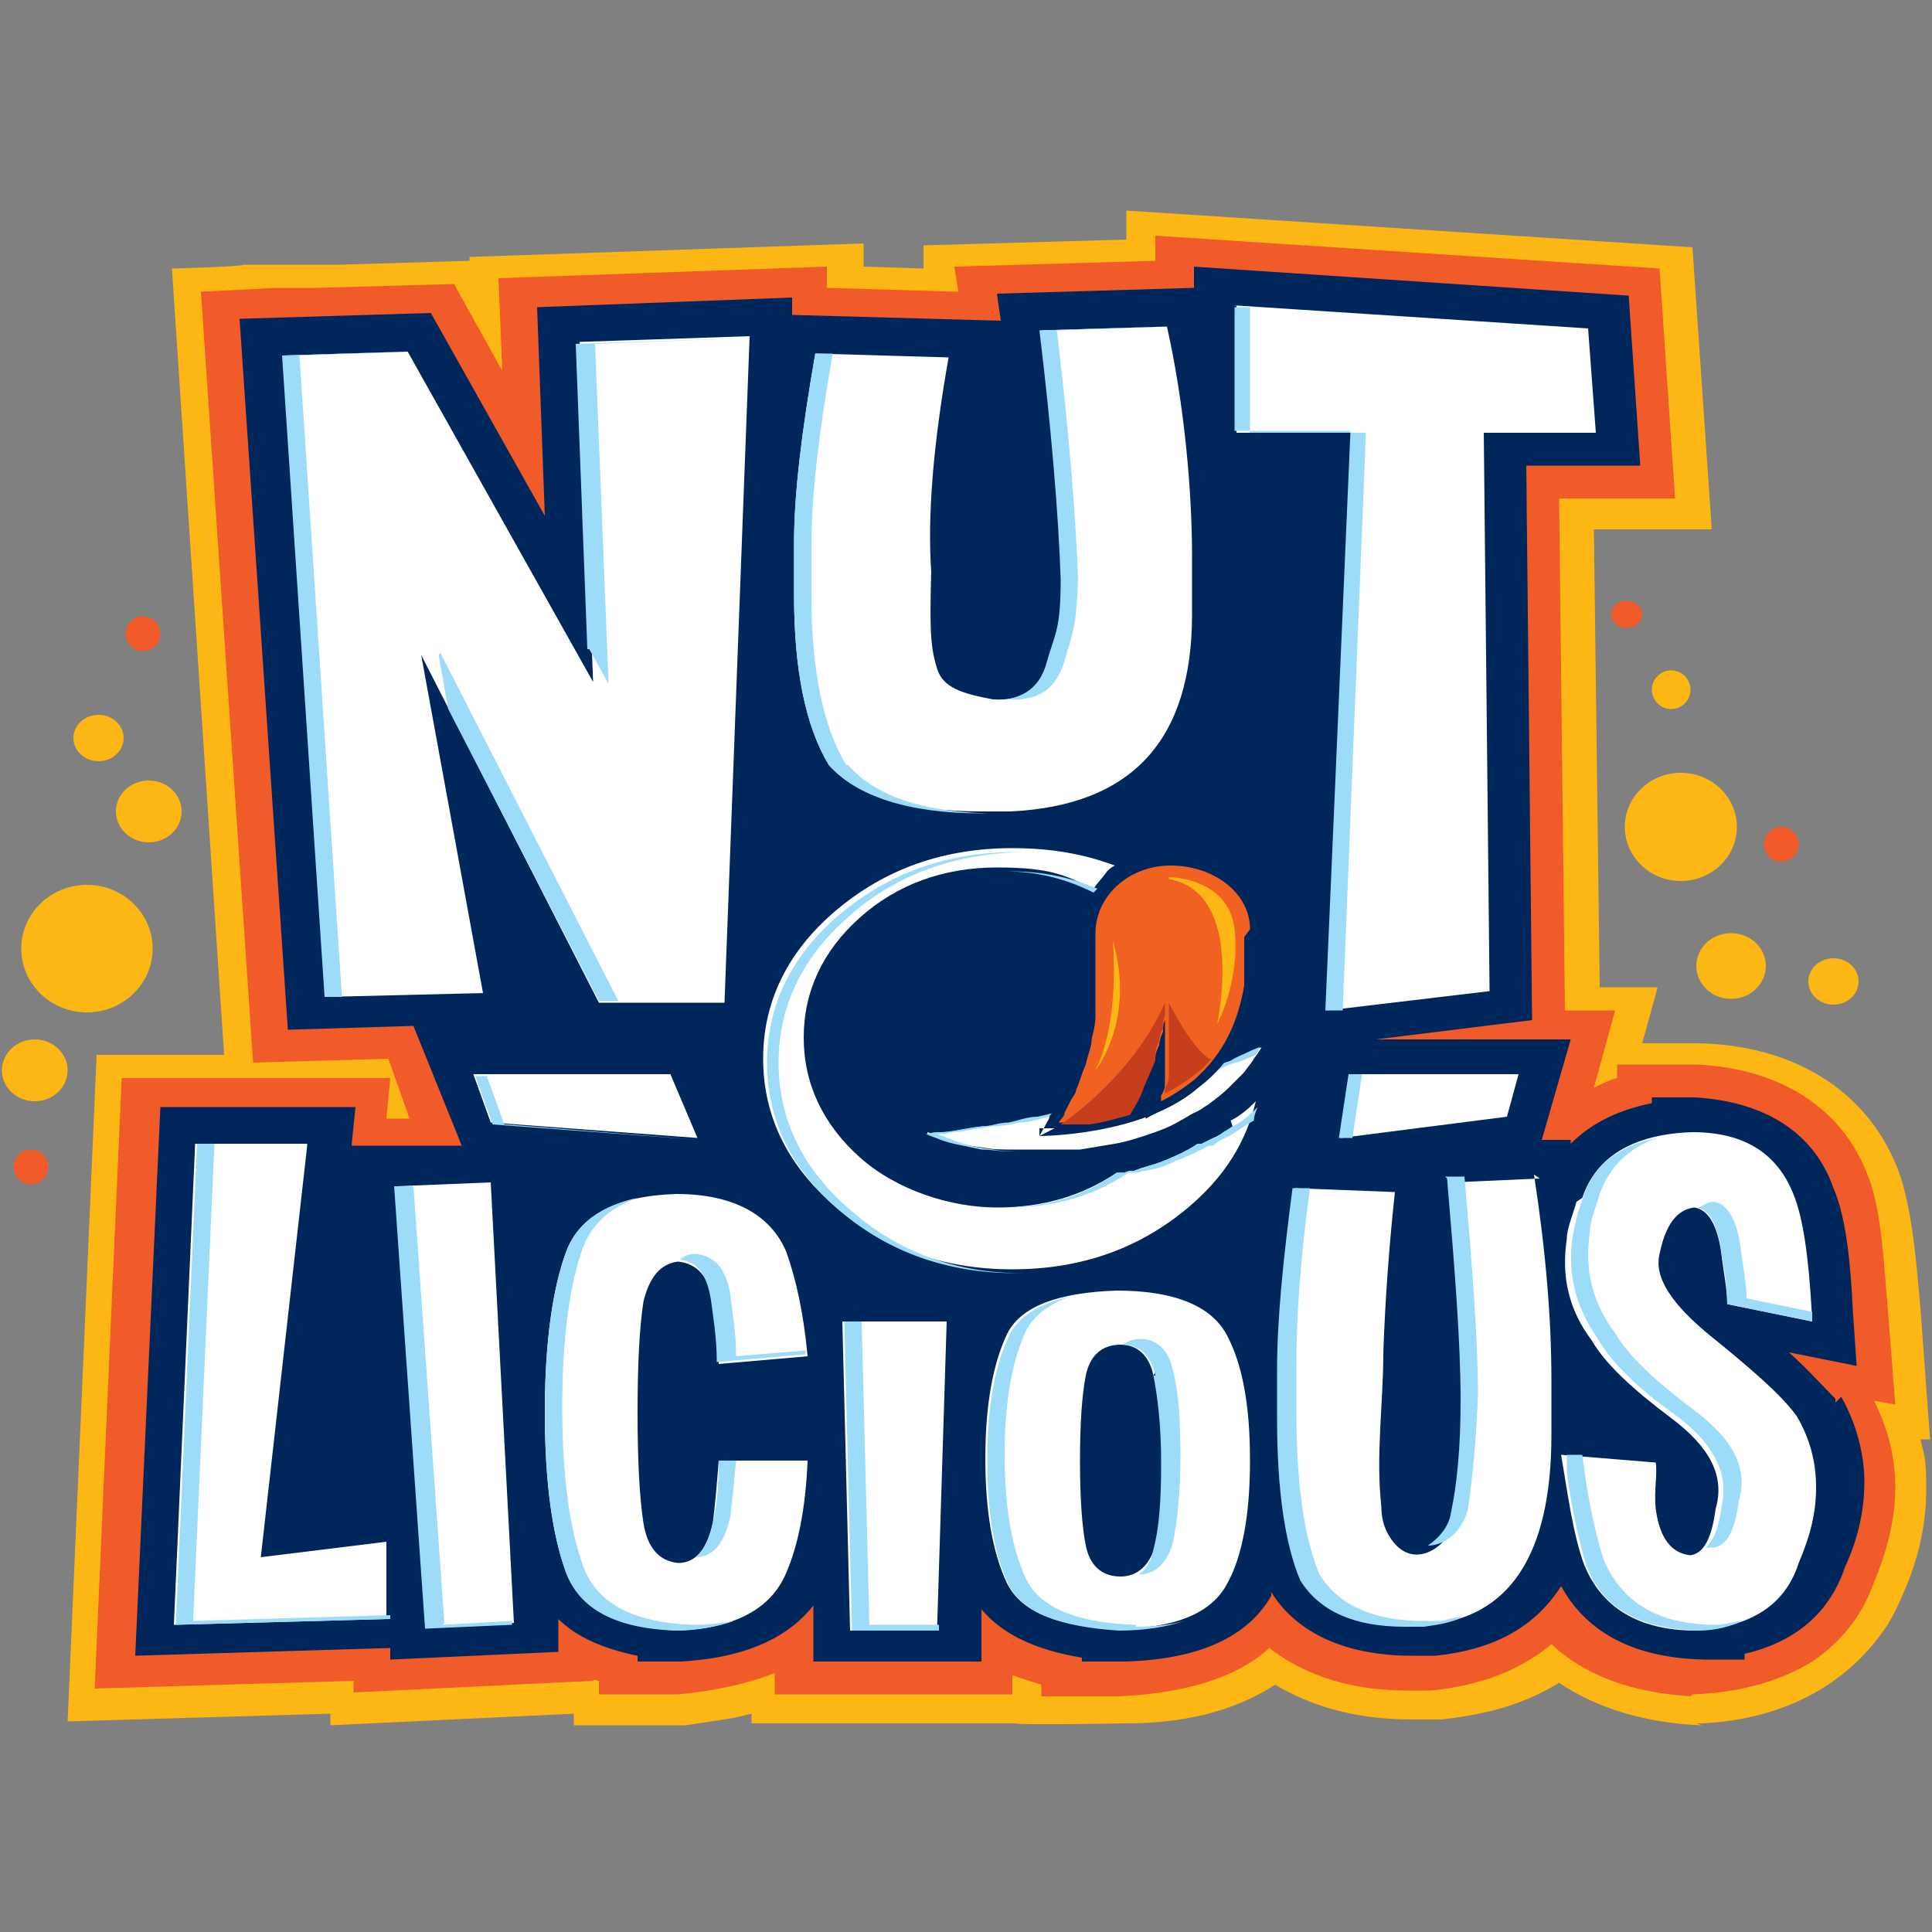
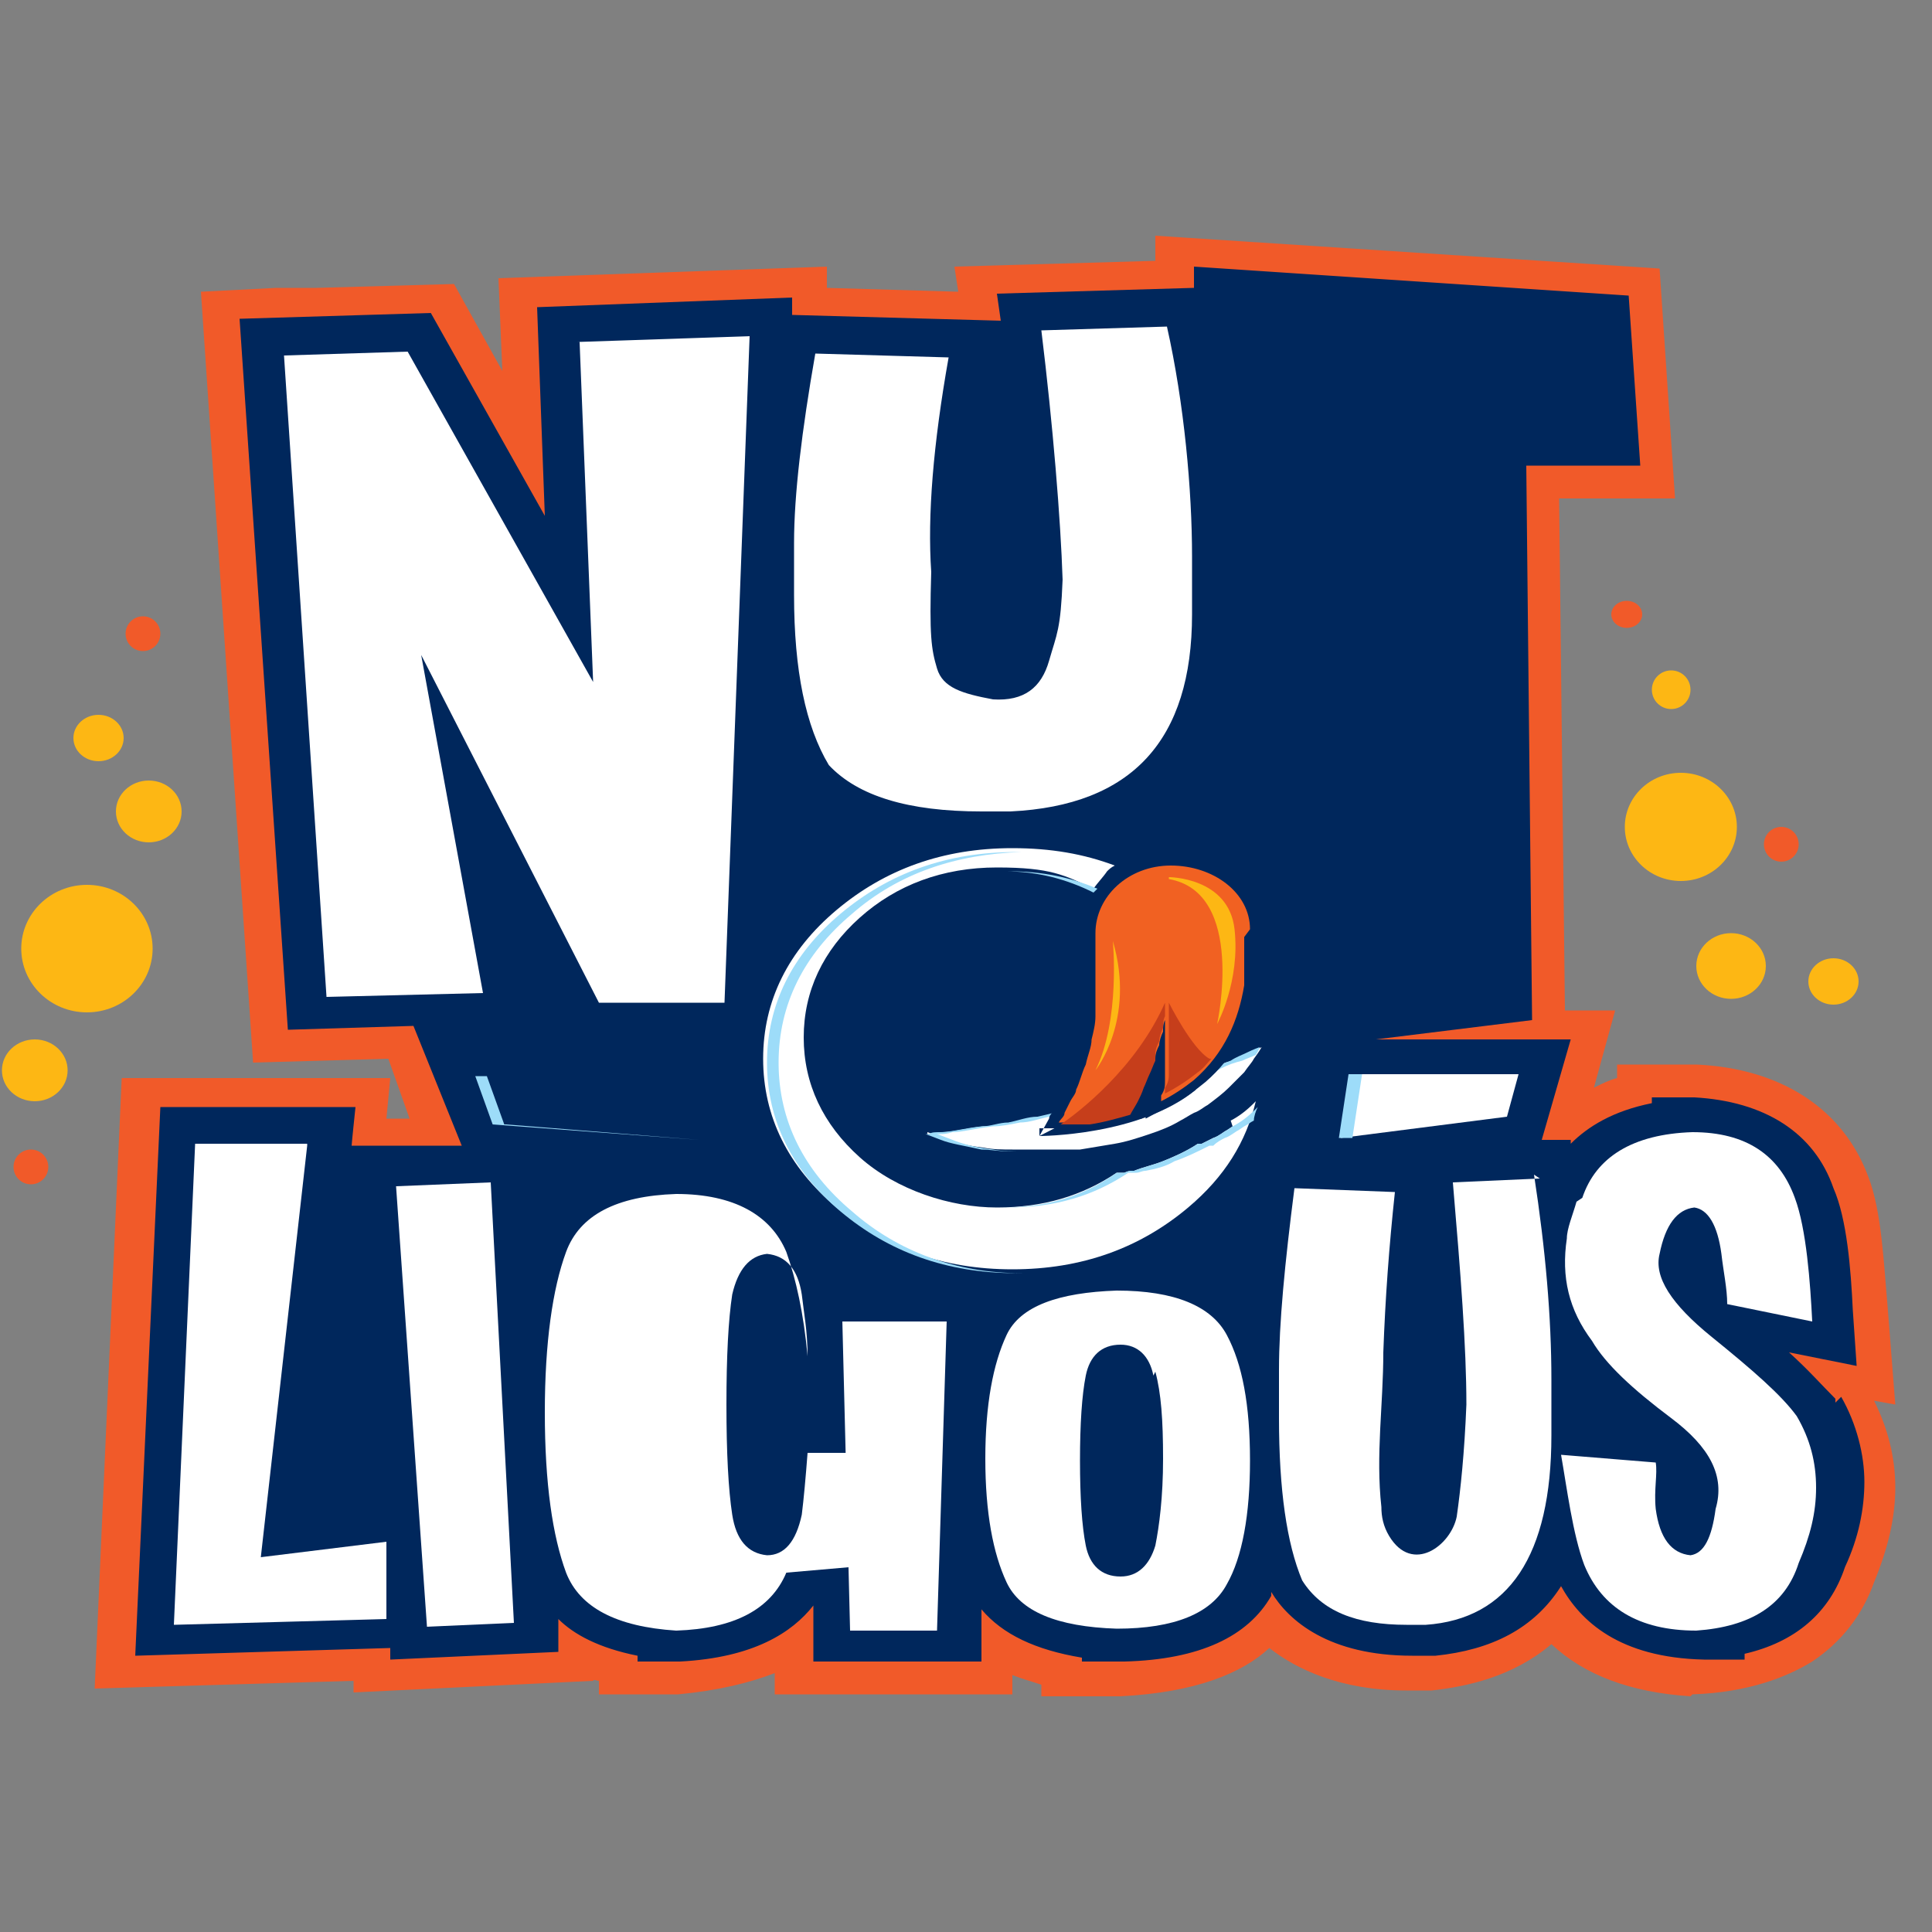
<svg xmlns="http://www.w3.org/2000/svg" viewBox="0 0 100 100" version="1.1" data-sanitized-data-name="Layer 1" data-name="Layer 1" id="Layer_1">
  <rect x="0" y="0" width="100" height="100" fill="#808080" stroke="none" />
  <defs>
    <style>
      .cls-1 {
        fill: #f16122;
      }

      .cls-1, .cls-2, .cls-3, .cls-4, .cls-5, .cls-6, .cls-7 {
        stroke-width: 0px;
      }

      .cls-2 {
        fill: #fdb714;
      }

      .cls-3 {
        fill: #9ddcf9;
      }

      .cls-4 {
        fill: #fff;
      }

      .cls-5 {
        fill: #c63e1b;
      }

      .cls-6 {
        fill: #f15a29;
      }

      .cls-7 {
        fill: #00275c;
      }
    </style>
  </defs>
  <g>
-     <path d="M87.8,89.2c.1,0,.2,0,.3,0,6.2-.3,8.8-3.9,9.6-5.1.3-.5.6-1.1.8-1.6.8-1.8,1.2-3.6,1.2-5.4s-.1-1.7-.3-2.6h.5c0,0-.5-6.8-.5-6.8-.2-2.2-.4-5-1.1-7-1.5-4.1-5.3-6.6-10.4-6.7h-2.9c0,0,.8-2.9.8-2.9h-3l-.3-23.7h6.1c0,0-1-14.6-1-14.6l-29.3-1.9v1.5s-10.5.3-10.5.3v1.2c.1,0-3.1-.1-3.1-.1v-1.2s-20.4.7-20.4.7v.2s-6.7.2-6.7.2h-5c0,.1-3.7.2-3.7.2l2.7,40.7h-6.6c0,0-1.5,34.5-1.5,34.5l13.6-.4v.6s12.6-.6,12.6-.6v.6h5.8c1.2-.2,2.3-.3,3.4-.6v.5s13.7,0,13.7,0h0c0,.1,5.7,0,5.7,0,3.6,0,6-.9,7.7-2,1.7,1,3.9,1.8,7.1,1.8h1.5c1.8-.2,4-.6,6.1-1.9,1.9,1.3,4.5,2.1,7.4,2.2h0Z" class="cls-2" />
    <path d="M87.6,87.7c2.9-.1,4.9-.9,6.2-1.7,1.5-1,2.6-2.4,3.2-4.1.7-1.7,1.1-3.3,1.1-4.9s-.4-3.1-1.1-4.5l1.1.2-.4-5.1c-.2-2.2-.3-4.9-1-6.7-1.3-3.5-4.5-5.6-8.9-5.8h-4.1c0-.1,0,.7,0,.7-.4.1-.8.3-1.2.5l1.1-4h-2.6l-.3-26.5h6c0,0-.8-11.9-.8-11.9l-26.1-1.7v1.3s-10.4.3-10.4.3l.2,1.3-6.8-.2v-1.1s-17,.6-17,.6l.2,4.8-2.5-4.5-7.1.2h-2.1c0,0-3.9.2-3.9.2l2.7,39.9,7-.2,1.1,3.1h-1.2s.2-2.1.2-2.1H6.3c0-.1-1.4,31.6-1.4,31.6l13.4-.4v.6s12.4-.6,12.4-.6h0c0-.1.2,0,.3,0v.7h4.1c2.1-.2,3.7-.6,5-1.1v1.1s12.3,0,12.3,0v-1c.5.2.9.3,1.5.5v.6h4.1c3.9-.2,6.3-1.2,7.7-2.5,1.4,1.1,3.7,2.2,7.1,2.2h1.3c1.8-.2,4.2-.7,6.2-2.4,1.7,1.6,4.1,2.5,7.2,2.7,0,0,0,0,0,0Z" class="cls-6" />
    <path d="M95,72.6v-.2c-.7-.7-1.4-1.5-2.4-2.4l3.5.7-.2-2.9c-.1-2.1-.3-4.7-1-6.3-1-2.9-3.6-4.5-7.2-4.7h-2.2s0,.3,0,.3c-2,.4-3.3,1.2-4.2,2.1v-.2s-1.5,0-1.5,0l1.5-5.2h-10.1l8.1-1-.3-28.7h5.9c0,0-.6-8.8-.6-8.8l-22.5-1.5v1.1s-10.2.3-10.2.3l.2,1.4-10.8-.3v-.9s-13.2.5-13.2.5l.4,10.8-5.9-10.5-9.9.3,2.5,36.8,6.5-.2,2.5,6.2h-5.7c0-.1.2-2,.2-2h-10.1c0,0-1.3,28.4-1.3,28.4l13.2-.4v.6s8.7-.4,8.7-.4v-1.7c.8.8,2.1,1.5,4.1,1.9v.3h2.2c3.8-.2,5.8-1.5,6.9-2.9v2.9c0,0,8.7,0,8.7,0v-2.7c1.1,1.3,2.8,2.1,5.2,2.5v.2h2.2c3.9-.1,6.4-1.3,7.6-3.4,0,0,0-.1,0-.2.9,1.5,3,3.3,7.3,3.3h1.2c2.9-.3,5.1-1.4,6.5-3.6,1,1.8,3,3.7,7.4,3.8h2.1s0-.3,0-.3c2.6-.6,4.4-2.1,5.2-4.5.7-1.5,1-3,1-4.4s-.4-3-1.2-4.4Z" class="cls-7" />
    <g>
      <path d="M29.9,17.7l8.9-.3-1.3,34.5h-6.5c0,0-9.2-18-9.2-18l3.2,17.5-8.1.2-2.2-33.2,6.4-.2,9.6,17.1-.7-17.6Z" class="cls-4" />
      <path d="M60.4,16.9c.9,4,1.3,8.5,1.3,11.9s0,1.6,0,2.4v.6c0,6.5-3.1,9.9-9.4,10.2h-1.5c-3.8,0-6.4-.8-7.9-2.4-1.2-2-1.8-4.9-1.8-8.8v-1.2h0c0-.5,0-1,0-1.5,0-2.5.4-5.8,1.1-9.8l6.9.2c-.8,4.5-1.1,8.2-.9,11.1-.1,3.3,0,4,.3,5,.3,1,1.3,1.3,2.9,1.6h0c1.6.1,2.5-.6,2.9-2,.4-1.4.6-1.6.7-4.2-.1-3.1-.5-8-1.1-12.9l6.6-.2Z" class="cls-4" />
-       <path d="M63.8,15.8l18.4,1.2.4,5.4h-5.8c0,0,.3,28.9.3,28.9l-8.4,1,1.3-29.9h-6c0-.1,0-6.6,0-6.6Z" class="cls-4" />
    </g>
-     <path d="M21,18.2l-6.4.2,2.2,33.2h.9s-2.2-33.2-2.2-33.2l5.5-.2h0ZM22.7,33.9l.5,2.8,7.8,15.1h6.5c0,0,0,0,0,0h-5.5s-9.2-18-9.2-18ZM30.5,33.6l1,1.8-.7-17.6,7.9-.3h0s-8.9.3-8.9.3l.6,15.8ZM60.4,16.9l-6.6.2c.6,4.9,1,9.7,1.1,12.9,0,2.6-.3,2.8-.7,4.2-.3,1.2-1,1.8-2.1,2,0,0,0,0,.1,0h0c1.6.1,2.5-.6,2.9-2,.4-1.4.6-1.6.7-4.2-.1-3.1-.5-8-1.1-12.9l5.7-.2s0,0,0,0ZM82.6,22.4h-4.9s0,0,0,0h4.9s0,0,0,0ZM64.8,15.9h-.9c0,0,0,6.4,0,6.4h6c0,.1-1.3,30-1.3,30h.9c0-.1,1.2-29.9,1.2-29.9h-6c0-.1,0-6.5,0-6.5ZM43.8,39.6c-1.2-2-1.8-4.9-1.8-8.8v-1.2h0c0-.5,0-1,0-1.5,0-2.5.4-5.8,1.1-9.8h-.9c-.7,4-1.1,7.2-1.1,9.8s0,1,0,1.5h0v1.2c0,3.9.6,6.8,1.8,8.8,1.4,1.6,4.1,2.5,7.9,2.5h.3c-3.4-.1-5.8-.9-7.2-2.5Z" class="cls-3" />
    <g>
      <path d="M15.9,59.3l-2.4,21.3,6.5-.8v4c.1,0-11,.3-11,.3l1.1-24.9h5.8Z" class="cls-4" />
      <path d="M20.5,61.4l4.9-.2,1.2,22.8-4.5.2-1.6-22.8Z" class="cls-4" />
-       <path d="M40.7,81.4c-.8,1.9-2.7,2.9-5.7,3h0c-3.1-.2-5-1.2-5.7-3-.7-1.9-1.1-4.6-1.1-8.3h0c0-3.6.4-6.4,1.1-8.3.7-1.9,2.6-2.9,5.7-3h0c3,0,4.9,1.1,5.7,3,.5,1.4.9,3.2,1.1,5.4l-4.6.4c0-1.3-.2-2.3-.3-3.2-.2-1.3-.8-2-1.8-2.1-.9.1-1.5.8-1.8,2.1-.2,1.3-.3,3.2-.3,5.7s.1,4.4.3,5.7c.2,1.3.8,2,1.8,2.1h0c.9,0,1.5-.7,1.8-2.1.1-.8.2-1.9.3-3.2h4.6c-.1,2.5-.5,4.4-1.1,5.8Z" class="cls-4" />
+       <path d="M40.7,81.4c-.8,1.9-2.7,2.9-5.7,3h0c-3.1-.2-5-1.2-5.7-3-.7-1.9-1.1-4.6-1.1-8.3h0c0-3.6.4-6.4,1.1-8.3.7-1.9,2.6-2.9,5.7-3h0c3,0,4.9,1.1,5.7,3,.5,1.4.9,3.2,1.1,5.4c0-1.3-.2-2.3-.3-3.2-.2-1.3-.8-2-1.8-2.1-.9.1-1.5.8-1.8,2.1-.2,1.3-.3,3.2-.3,5.7s.1,4.4.3,5.7c.2,1.3.8,2,1.8,2.1h0c.9,0,1.5-.7,1.8-2.1.1-.8.2-1.9.3-3.2h4.6c-.1,2.5-.5,4.4-1.1,5.8Z" class="cls-4" />
      <path d="M43.6,68.4h5.4l-.5,16h-4.5s-.4-16-.4-16Z" class="cls-4" />
      <path d="M64.7,75.6c0,2.8-.4,5-1.2,6.4-.8,1.5-2.7,2.3-5.7,2.3h0c-3.1-.1-5-.9-5.7-2.4-.7-1.5-1.1-3.6-1.1-6.4h0c0-2.8.4-4.9,1.1-6.4.7-1.5,2.7-2.2,5.7-2.3h0c3,0,4.9.8,5.7,2.3.8,1.5,1.2,3.6,1.2,6.5h0ZM59.7,71.2c-.2-1-.8-1.6-1.7-1.6h0c-1,0-1.6.6-1.8,1.6-.2,1-.3,2.5-.3,4.4s.1,3.4.3,4.4.8,1.6,1.8,1.6h0c.9,0,1.5-.6,1.8-1.6.2-1,.4-2.5.4-4.5s-.1-3.4-.4-4.5Z" class="cls-4" />
      <path d="M79.4,60.8c.6,3.9.9,7.4.9,10.6s0,1.6,0,2.3v.6c0,6.2-2.2,9.5-6.5,9.8h-1c-2.6,0-4.4-.7-5.4-2.3-.8-1.9-1.2-4.7-1.2-8.4v-1.1h0c0-.5,0-.9,0-1.4,0-2.4.3-5.5.8-9.4l5.2.2c-.3,2.8-.5,5.5-.6,8.3,0,2.7-.4,5.3-.1,8,0,.5.1,1,.4,1.5,1.2,2,3.2.5,3.5-1,.2-1.4.4-3.3.5-5.8,0-3-.3-6.8-.7-11.5l4.5-.2Z" class="cls-4" />
      <path d="M81.9,62c.7-2.1,2.6-3.3,5.7-3.4h0c2.8,0,4.5,1.2,5.3,3.4.6,1.6.8,4.4.9,6.4l-4.4-.9c0-.8-.2-1.7-.3-2.6-.2-1.5-.7-2.3-1.4-2.4h0c-.9.1-1.5.9-1.8,2.4-.3,1.2.6,2.6,2.7,4.3,2.1,1.7,3.6,3,4.4,4.1.7,1.2,1,2.4,1,3.7s-.3,2.5-.9,3.9c-.7,2.2-2.5,3.3-5.3,3.5h0c-3,0-4.9-1.2-5.8-3.4-.6-1.6-.9-4-1.2-5.7l4.9.4c.1.6-.1,1.4,0,2.4.2,1.5.8,2.3,1.8,2.4.7-.1,1.1-.9,1.3-2.4.5-1.7-.3-3.2-2.3-4.7-2-1.5-3.4-2.8-4.1-4-1.2-1.6-1.6-3.3-1.3-5.3,0-.5.3-1.2.5-1.9Z" class="cls-4" />
    </g>
-     <path d="M36.9,78.8c-.2.9-.5,1.5-.9,1.8,0,0,0,0,0,0h0c.9,0,1.5-.7,1.8-2.1.1-.8.2-1.8.3-2.9h-.9c0,1.3-.1,2.4-.3,3.2ZM59.7,71.2c.2,1,.4,2.5.4,4.5s-.1,3.4-.4,4.5c-.1.6-.4,1.1-.8,1.3h0c.9,0,1.5-.6,1.8-1.6.2-1,.4-2.5.4-4.5s-.1-3.4-.4-4.5c-.2-1-.8-1.6-1.7-1.6h0c-.3,0-.6.1-.9.3.9,0,1.5.6,1.7,1.6ZM86.8,73.3c2,1.5,2.7,3.1,2.3,4.7-.1,1-.4,1.7-.8,2.1.1,0,.2,0,.4,0,.7-.1,1.1-.9,1.3-2.4.5-1.7-.3-3.2-2.3-4.7-2-1.5-3.4-2.8-4.1-4-1.2-1.6-1.6-3.3-1.3-5.3,0-.5.3-1.2.5-1.9.5-1.4,1.5-2.4,3-2.9-2.1.4-3.4,1.5-3.9,3.2-.3.8-.4,1.4-.5,1.9-.3,2,.2,3.7,1.3,5.3.7,1.2,2.1,2.6,4.1,4ZM89.1,64.9c.2,1,.3,1.8.3,2.6l4.4.9c0-.1,0-.3,0-.5l-3.4-.7c0-.8-.2-1.7-.3-2.6-.2-1.5-.7-2.3-1.4-2.4h0c-.3,0-.5.2-.8.3.6.2,1,.9,1.2,2.3ZM74.9,61c.4,4.7.7,8.5.7,11.5,0,2.5-.2,4.4-.5,5.8-.1.7-.6,1.3-1.2,1.7,1,0,1.9-.9,2.1-2,.2-1.4.4-3.3.5-5.8,0-2.9-.3-6.7-.7-11.3h-1ZM38.1,70.2c0-1.3-.2-2.3-.3-3.2-.2-1.3-.8-2-1.8-2.1-.3,0-.6.1-.8.3.9.1,1.4.8,1.6,2.1.1.8.3,1.9.3,3.2l4.6-.4c0,0,0-.1,0-.2l-3.6.3ZM23,84l-1.6-22.6h-1s1.6,22.9,1.6,22.9l4.5-.2v-.2s-3.6.2-3.6.2ZM73.7,83.9c-2.6,0-4.4-.8-5.4-2.4-.8-1.9-1.2-4.7-1.2-8.4v-1.1h0c0-.5,0-.9,0-1.4,0-2.4.2-5.4.7-9.1-.5,0-.9,0-.9,0-.5,3.8-.8,6.9-.8,9.4s0,1,0,1.4h0v1.1c0,3.7.4,6.5,1.2,8.4,1,1.6,2.8,2.4,5.4,2.4h1c.7-.1,1.4-.2,2-.5-.4,0-.7.1-1.1.2h-1ZM10,83.8l1.1-24.6h-.9s-1.1,24.9-1.1,24.9l11.1-.3v-.2s-10.2.3-10.2.3ZM58.8,84.1c-3.1-.1-5-.9-5.7-2.4-.7-1.5-1.1-3.6-1.1-6.4h0c0-2.8.4-4.9,1.1-6.4.4-.8,1.2-1.4,2.3-1.8-1.6.4-2.7,1-3.2,2.1-.7,1.5-1.1,3.6-1.1,6.4h0c0,2.8.4,5,1.1,6.4.7,1.5,2.7,2.2,5.7,2.4h0c1.4,0,2.5-.2,3.4-.5-.7.2-1.6.3-2.5.3h0ZM88.8,84.1c-3,0-4.9-1.2-5.8-3.4-.5-1.5-.9-3.7-1.1-5.4h-.8c0,.3,0,.6,0,.9.2,1.6.6,3.5,1,4.8.8,2.2,2.7,3.3,5.8,3.4h0c.9,0,1.6-.2,2.3-.5-.4,0-.9.2-1.4.2h0ZM44.6,68.4h-.9l.4,16h4.5s0-.3,0-.3h-3.6s-.4-15.7-.4-15.7ZM35.9,84.1c-3.1-.1-5-1.1-5.7-3-.7-1.9-1.1-4.6-1.1-8.3h0c0-3.6.4-6.4,1.1-8.3.5-1.2,1.4-2,2.8-2.5-1.9.4-3.2,1.4-3.7,2.8-.7,1.9-1.1,4.7-1.1,8.3h0c0,3.6.4,6.4,1.1,8.3.7,1.9,2.6,2.9,5.7,3h0c1.1,0,2.1-.2,3-.5-.6.1-1.3.2-2,.2h0Z" class="cls-3" />
    <g>
-       <path d="M24.5,55.6h10.2l1.4,3.3-10.7-.8-.9-2.5Z" class="cls-4" />
      <path d="M69.8,55.6h8.8l-.6,2.2-8.6,1.1.5-3.3Z" class="cls-4" />
      <path d="M63.8,58.3l-.3.2c-.2.1-.4.3-.7.4-.2.1-.4.2-.6.3h-.2c-.6.4-1.3.7-1.8.9-.5.2-1,.3-1.5.5-.2,0-.3,0-.5.1h0c-.1,0-.2,0-.4,0-1.8,1.2-3.8,1.8-6.2,1.8s-5.2-.9-7.1-2.6c-1.9-1.7-2.9-3.8-2.9-6.2s1-4.5,2.9-6.2c1.9-1.7,4.3-2.6,7.1-2.6s3.5.4,5,1.1c.2-.3.5-.6.7-.9.1-.1.2-.2.4-.3-1.6-.6-3.3-.9-5.3-.9-3.6,0-6.6,1.1-9.1,3.2-2.5,2.1-3.8,4.7-3.8,7.7s1.3,5.6,3.8,7.7c2.5,2.1,5.5,3.2,9.1,3.2s6.6-1.1,9.1-3.2c1.9-1.6,3-3.4,3.5-5.5,0,0,0,0-.1.1-.4.4-.8.7-1.2.9Z" class="cls-4" />
      <path d="M48,58.7s0,0,.2,0c.1,0,.3,0,.6-.1.5,0,1.2-.2,2.1-.3.4,0,.9-.1,1.4-.2.5,0,1-.2,1.5-.3.5,0,1-.2,1.6-.3.5-.1,1.1-.2,1.6-.4.5-.1,1.1-.2,1.6-.4.3,0,.5-.1.8-.2.3,0,.5-.2.7-.2.2,0,.5-.2.7-.2.2,0,.4-.2.7-.3.4-.2.9-.3,1.2-.5.4-.2.7-.3,1.1-.4.3-.2.6-.3.8-.4.5-.2.7-.3.7-.3,0,0-.1.2-.4.6-.1.2-.3.4-.5.7-.2.2-.5.5-.8.8-.3.3-.7.6-1.1.9-.2.1-.4.3-.7.4-.2.1-.5.3-.7.4-.5.3-1,.5-1.6.7-.6.2-1.2.4-1.8.5-.6.1-1.2.2-1.8.3-.3,0-.6,0-.9,0-.3,0-.6,0-.9,0-.6,0-1.1,0-1.7,0-.5,0-1,0-1.5-.1-.9-.1-1.6-.3-2.1-.5-.5-.2-.8-.3-.8-.3Z" class="cls-4" />
    </g>
    <path d="M63.7,54.9c-.3.1-.7.3-1.1.4-.4.2-.8.3-1.2.5-.2,0-.4.2-.7.3-.2,0-.5.1-.7.2-.2,0-.5.2-.7.2-.3,0-.5.1-.8.2-.5.2-1,.3-1.6.4-.5.1-1.1.2-1.6.4-.5,0-1.1.2-1.6.3-.5,0-1,.2-1.5.3-.5,0-.9.2-1.4.2-.9.1-1.6.3-2.1.3-.3,0-.5,0-.6.1-.1,0-.2,0-.2,0,0,0,.3.1.8.3.5.2,1.2.3,2.1.5.5,0,.9.1,1.5.1.4,0,.9,0,1.3,0-.2,0-.5,0-.7,0-.5,0-1,0-1.5-.1-.9-.1-1.6-.3-2.1-.5-.5-.2-.8-.3-.8-.3,0,0,0,0,.2,0,.1,0,.3,0,.6-.1.5,0,1.2-.2,2.1-.3.4,0,.9-.1,1.4-.2.5,0,1-.2,1.5-.3.5,0,1-.2,1.6-.3.5-.1,1.1-.2,1.6-.4.5-.1,1.1-.2,1.6-.4.3,0,.5-.1.8-.2.3,0,.5-.2.7-.2.2,0,.5-.2.7-.2.2,0,.4-.2.7-.3.4-.2.9-.3,1.2-.5.4-.2.7-.3,1.1-.4.2-.1.5-.2.7-.3.2-.3.2-.4.2-.4,0,0-.3.1-.7.3-.2.1-.5.2-.8.4ZM63.8,58.3l-.3.2c-.2.1-.4.3-.7.4-.2.1-.4.2-.6.3h-.2c-.6.4-1.3.7-1.8.9-.5.2-1,.3-1.5.5-.2,0-.3,0-.5.1h0c-.1,0-.2,0-.4,0-1.7,1.2-3.6,1.8-5.9,1.8,0,0,.2,0,.3,0,2.4,0,4.4-.6,6.2-1.8.1,0,.2,0,.4,0h0c.2,0,.3-.1.5-.1.5-.1,1-.2,1.5-.5.6-.2,1.2-.5,1.8-.8h.2c.2-.2.4-.3.6-.4.3-.1.5-.3.7-.4l.3-.2c.2-.1.3-.2.5-.3,0-.2.1-.5.2-.7,0,0,0,0-.1.1-.4.4-.8.7-1.2.9ZM52,45.1c1.7,0,3.2.4,4.6,1.1,0,0,.1-.1.2-.2-1.4-.6-2.9-.9-4.5-.9s-.2,0-.3,0ZM69.8,55.6l-.5,3.3h.7c0,0,.5-3.3.5-3.3h-.6ZM40.3,55c0-3,1.3-5.6,3.8-7.7,2.4-2.1,5.4-3.1,8.8-3.2-.1,0-.2,0-.3,0-3.6,0-6.6,1.1-9.1,3.2-2.5,2.1-3.8,4.7-3.8,7.7s1.3,5.6,3.8,7.7c2.5,2.1,5.5,3.2,9.1,3.2s.2,0,.3,0c-3.4,0-6.4-1.1-8.8-3.2-2.5-2.1-3.8-4.7-3.8-7.7ZM26.1,58.2l-.9-2.5h-.6l.9,2.5,10.7.8h0s-10-.8-10-.8Z" class="cls-3" />
    <g>
      <path d="M64.7,48.1c0-1.9-1.9-3.3-4.1-3.3-2.2,0-3.9,1.6-3.9,3.5v.3s0,.2,0,.5c0,.2,0,.4,0,.6,0,.1,0,.2,0,.4,0,.1,0,.3,0,.4,0,.3,0,.6,0,1,0,.4,0,.7,0,1.1,0,.4-.1.8-.2,1.2,0,.4-.2.8-.3,1.3-.2.4-.3.9-.5,1.3,0,.2-.2.4-.3.6-.1.2-.2.4-.3.6,0,.2-.2.3-.3.5.3,0,.7,0,1,0,.2,0,.4,0,.6,0,.7-.1,1.4-.3,2.1-.5.1-.2.3-.5.4-.7.1-.2.2-.4.3-.7.1-.2.2-.5.3-.7.1-.2.2-.5.3-.7,0-.3.1-.5.2-.7,0-.2.1-.5.2-.7,0-.2,0-.4.1-.6,0-.2,0-.4,0-.5,0-.2,0-.3,0-.4,0-.2,0-.4,0-.4,0,0,0,.1,0,.4,0,.1,0,.3,0,.4,0,.2,0,.3,0,.6,0,.2,0,.4,0,.7,0,.2,0,.5,0,.7,0,.3,0,.5,0,.8,0,.3,0,.5,0,.8,0,.3,0,.5-.2.8,0,.1,0,.2,0,.3.6-.3,1.2-.7,1.7-1.1,1.6-1.4,2.3-3.1,2.6-4.9,0-.2,0-.4,0-.6,0-.4,0-.7,0-1,0-.6,0-.9,0-.9Z" class="cls-7" />
      <path d="M53.8,58.8l.5-.9c0-.2.2-.3.3-.5,0-.2.2-.4.3-.6,0-.1.1-.2.1-.3,0,0,0-.2.1-.3.1-.3.2-.6.3-.8,0-.1,0-.2.1-.4v-.2c.2-.4.3-.7.3-1,0-.3.1-.6.2-.8,0-.1,0-.2,0-.4,0,0,0-.2,0-.3,0-.3,0-.5,0-.7v-.3c0-.2,0-.5,0-.7,0-.1,0-.2,0-.3v-.7c0-.1,0-.3,0-.3h0c0-.4,0-.6,0-.6v-.3c0-2.2,1.9-4,4.5-4.1,2.6,0,4.7,1.6,4.8,3.8,0,0,0,.4,0,.9,0,.3,0,.7,0,1.1v.6c-.5,2.3-1.4,4-2.9,5.3-.5.4-1.1.9-1.8,1.2l-1.3.7s0-.4-.2-.2v.2c-.1,0-.3,0-.3,0-.7.2-1.5.4-2.2.5-.2,0-.4,0-.6,0-.4,0-.7,0-1,0h-1.2ZM57.5,49.1c0,.1,0,.3,0,.5v.8c0,0,0,.2,0,.3,0,.2,0,.5,0,.8v.2c0,.3,0,.5,0,.8,0,.1,0,.2,0,.3,0,.1,0,.3,0,.4,0,.3,0,.6-.2.9,0,.3-.2.7-.3,1.1v.3c-.1.1-.2.2-.2.4-.1.3-.2.6-.4.9,0,0,0,.2,0,.2,0,.1-.1.3-.2.4,0,0,0,.1,0,.2.1,0,.2,0,.3,0,.6,0,1.1-.2,1.7-.4.1-.2.2-.3.3-.5.1-.2.2-.4.3-.7,0-.2.1-.3.2-.5,0,0,0-.2.1-.3,0-.1.1-.3.2-.4,0,0,0-.2,0-.3l.2-.7c0-.1,0-.3,0-.4v-.2c0-.1.1-.3.1-.4,0,0,0-.1,0-.2,0,0,0-.1,0-.2,0-.1,0-.2,0-.3v-.8c0,0,1.4,0,1.4,0v.8c.1.1.1.2.2.4,0,0,0,.1,0,.2,0,0,0,.1,0,.2,0,.2,0,.3,0,.5v.2c0,.2,0,.3,0,.5v1.1c0,0,0,.2-.1.3,0,0,.2-.1.2-.2,1.3-1.1,2.1-2.6,2.5-4.6v-.6c.1-.4.2-.7.2-.9,0-.5,0-.8,0-.9h0c0-.8-.4-1.5-1.1-2-.6-.5-1.5-.8-2.4-.8-.9,0-1.7.3-2.3.9-.6.6-.9,1.3-.9,2v.3s0,.2,0,.5Z" class="cls-7" />
    </g>
    <path d="M53.8,58.8s5.2,0,8.1-2.4l-.9-1.3" class="cls-7" />
    <path d="M64.7,48.1c0-1.9-1.9-3.3-4.1-3.3-2.2,0-3.9,1.6-3.9,3.5v.3s0,.2,0,.5c0,.2,0,.4,0,.6,0,.1,0,.2,0,.4,0,.1,0,.3,0,.4,0,.3,0,.6,0,1,0,.4,0,.7,0,1.1,0,.4-.1.8-.2,1.2,0,.4-.2.8-.3,1.3-.2.4-.3.9-.5,1.3,0,.2-.2.4-.3.6-.1.2-.2.4-.3.6,0,.2-.2.3-.3.5.3,0,.7,0,1,0,.2,0,.4,0,.6,0,.7-.1,1.4-.3,2.1-.5.1-.2.3-.5.4-.7.1-.2.2-.4.3-.7.1-.2.2-.5.3-.7.1-.2.2-.5.3-.7,0-.3.1-.5.2-.7,0-.2.1-.5.2-.7,0-.2,0-.4.1-.6,0-.2,0-.4,0-.5,0-.2,0-.3,0-.4,0-.2,0-.4,0-.4,0,0,0,.1,0,.4,0,.1,0,.3,0,.4,0,.2,0,.3,0,.6,0,.2,0,.4,0,.7,0,.2,0,.5,0,.7,0,.3,0,.5,0,.8,0,.3,0,.5,0,.8,0,.3,0,.5-.2.8,0,.1,0,.2,0,.3.6-.3,1.2-.7,1.7-1.1,1.6-1.4,2.3-3.1,2.6-4.9,0-.2,0-.4,0-.6,0-.4,0-.7,0-1,0-.6,0-.9,0-.9Z" class="cls-1" />
    <path d="M60.5,45.4s3.1,0,3.4,2.7-.9,4.9-.9,4.9c0,0,1.5-6.8-2.5-7.5Z" class="cls-2" />
    <path d="M59.8,54.6c0-.3.1-.5.2-.7,0-.2.1-.5.2-.7,0-.2,0-.4.1-.6,0-.2,0-.4,0-.5,0,0,0-.1,0-.2-1.5,3.4-4.5,5.7-5.4,6.3.3,0,.6,0,.9,0,.2,0,.4,0,.6,0,.7-.1,1.4-.3,2.1-.5.1-.2.3-.5.4-.7.1-.2.2-.4.3-.7.1-.2.2-.5.3-.7.1-.2.2-.5.3-.7Z" class="cls-5" />
    <path d="M62.6,54.8c-.9-.5-2.1-2.9-2.1-2.9,0,0,0,0,0,0,0,.2,0,.3,0,.6,0,.2,0,.4,0,.7,0,.2,0,.5,0,.7,0,.3,0,.5,0,.8,0,.3,0,.5,0,.8,0,.3,0,.5-.2.8,0,.1,0,.2,0,.3.6-.3,1.2-.7,1.7-1.1.3-.2.5-.5.7-.7Z" class="cls-5" />
    <path d="M57.6,48.7s.4,4.1-.9,6.7c0,0,2.1-2.6.9-6.7Z" class="cls-2" />
  </g>
  <ellipse ry="3.3" rx="3.4" cy="49.1" cx="4.5" class="cls-2" />
  <ellipse ry="1.6" rx="1.7" cy="42" cx="7.7" class="cls-2" />
  <ellipse ry="1.6" rx="1.7" cy="55.4" cx="1.8" class="cls-2" />
  <ellipse ry="1.2" rx="1.3" cy="38.2" cx="5.1" class="cls-2" />
  <ellipse ry="1.7" rx="1.8" cy="50" cx="89.6" class="cls-2" />
  <ellipse ry="2.8" rx="2.9" cy="42.8" cx="87" class="cls-2" />
  <ellipse ry=".9" rx=".9" cy="43.7" cx="92.2" class="cls-6" />
  <ellipse ry="1.2" rx="1.3" cy="50.8" cx="94.9" class="cls-2" />
  <ellipse ry=".9" rx=".9" cy="32.8" cx="7.4" class="cls-6" />
  <ellipse ry=".9" rx=".9" cy="60.4" cx="1.6" class="cls-6" />
  <ellipse ry="1" rx="1" cy="35.7" cx="86.5" class="cls-2" />
  <ellipse ry=".7" rx=".8" cy="31.8" cx="84.2" class="cls-6" />
</svg>